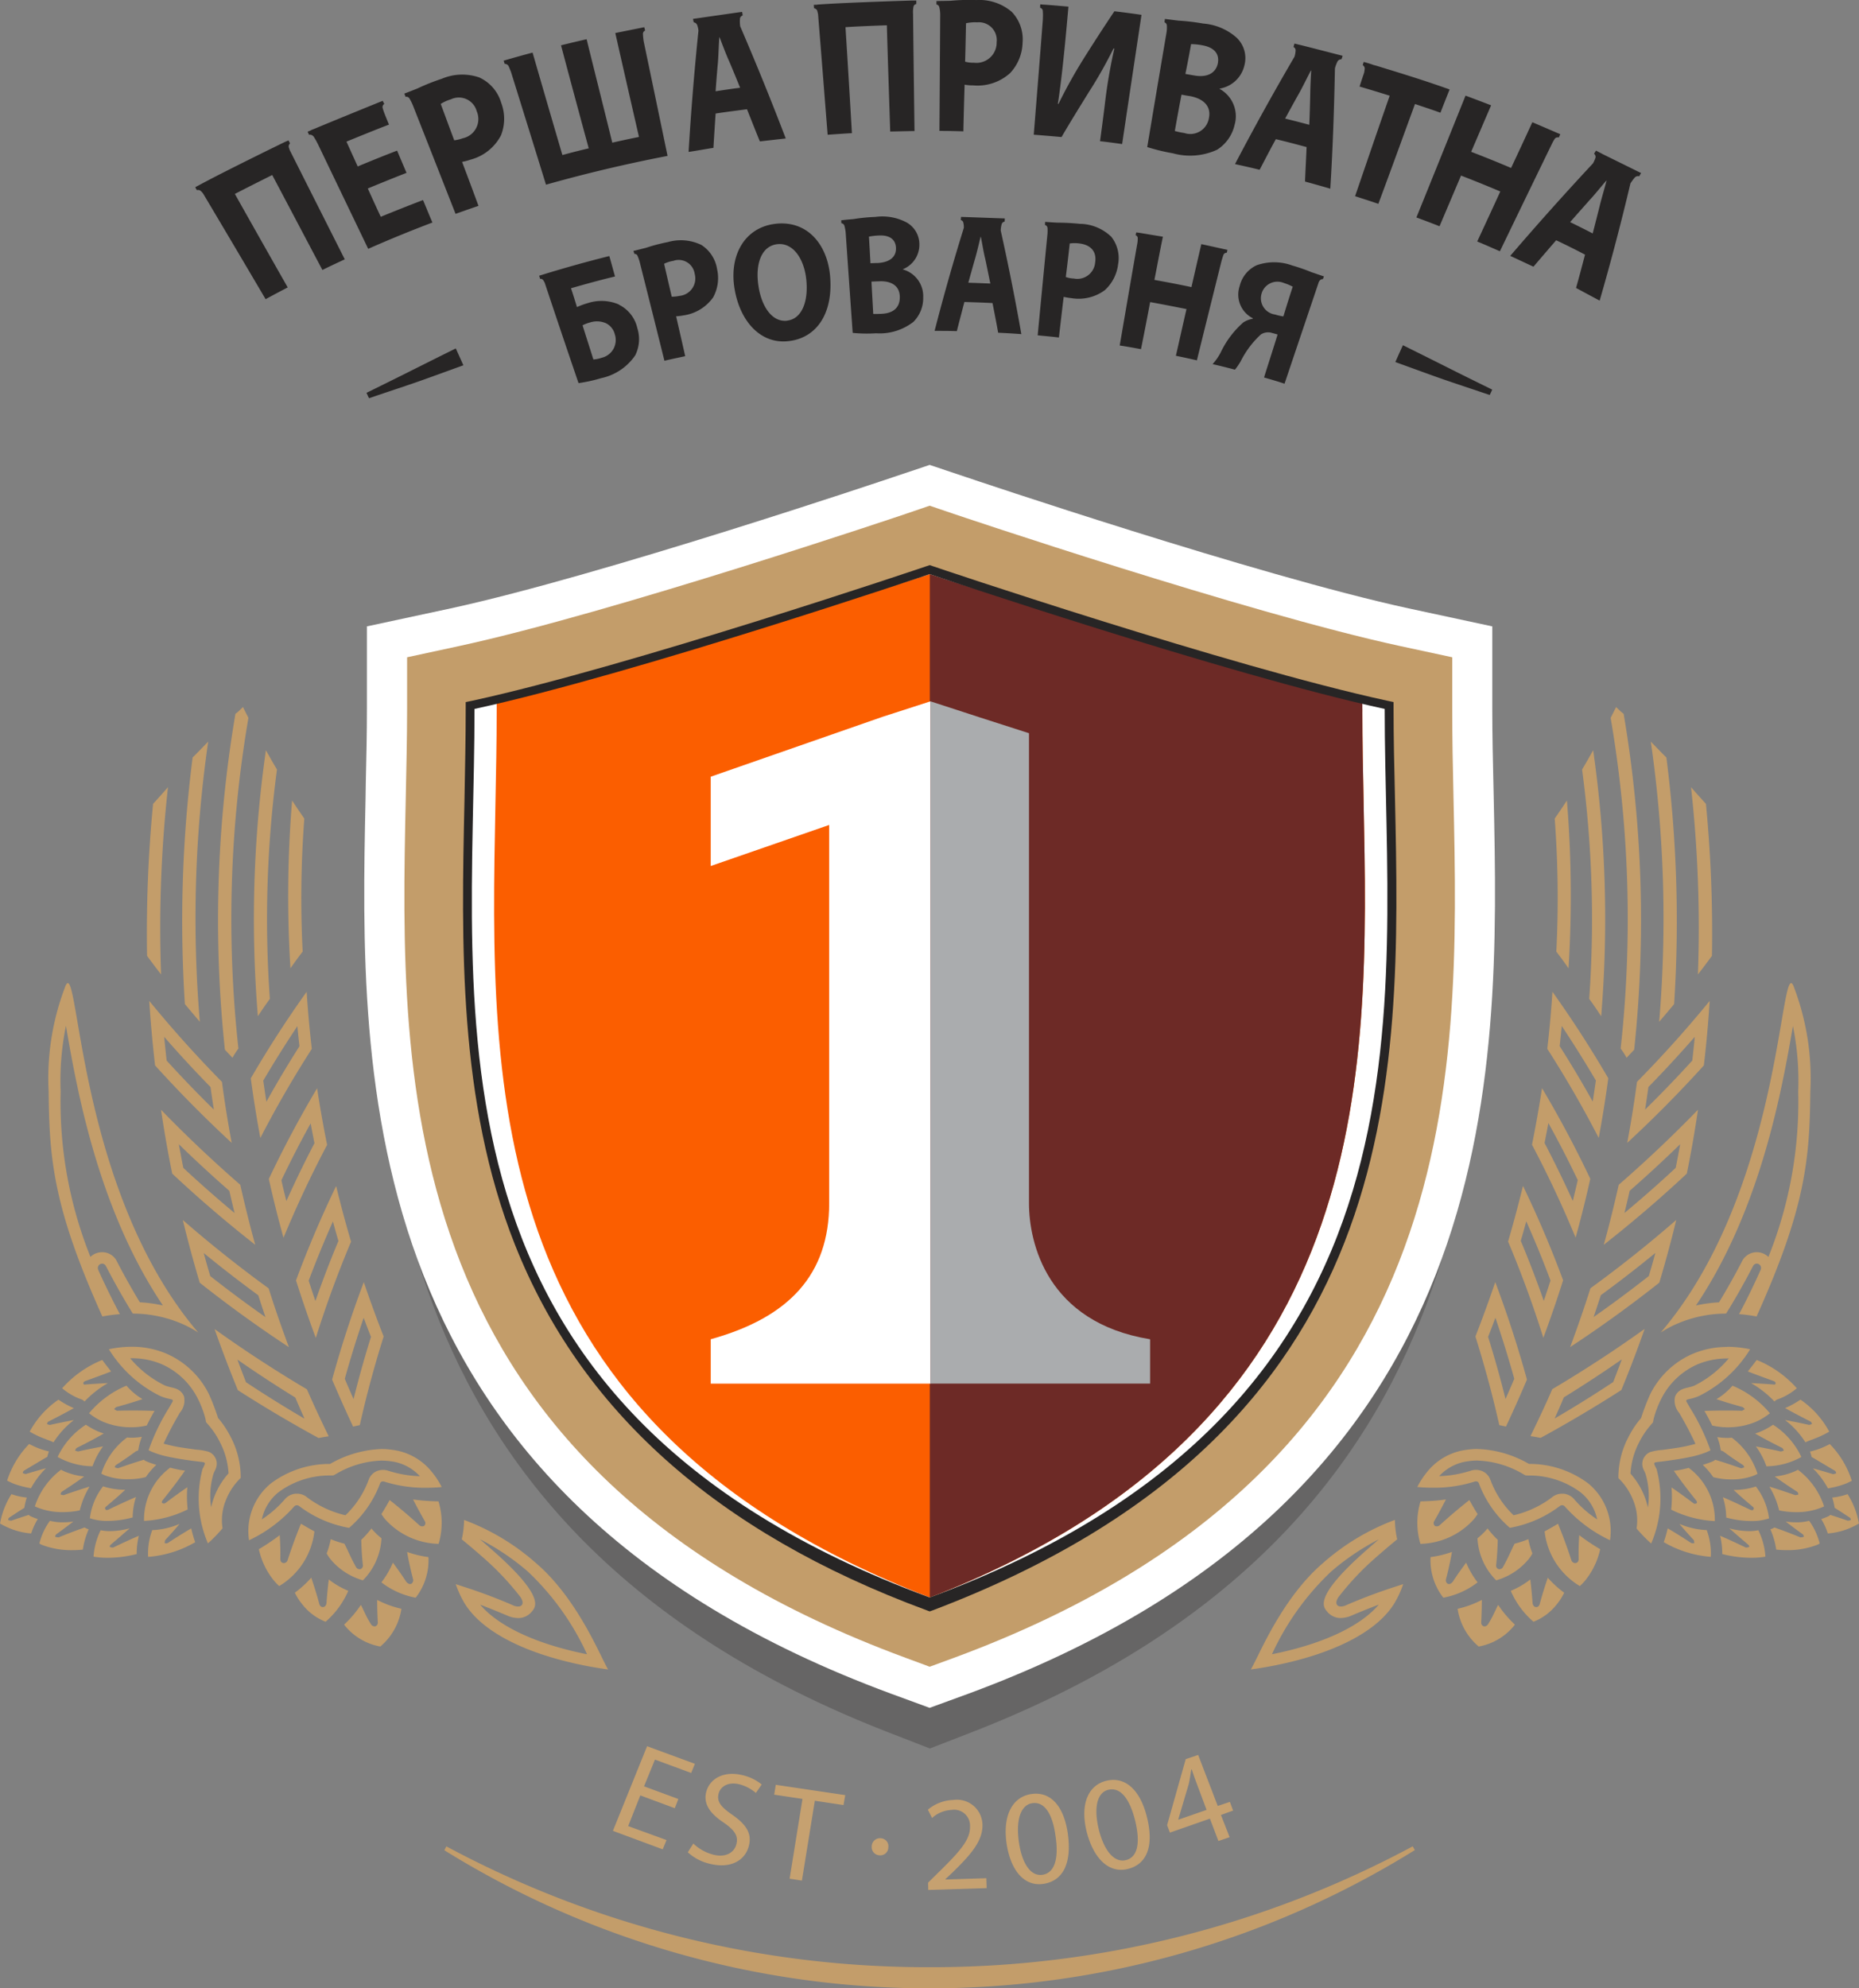
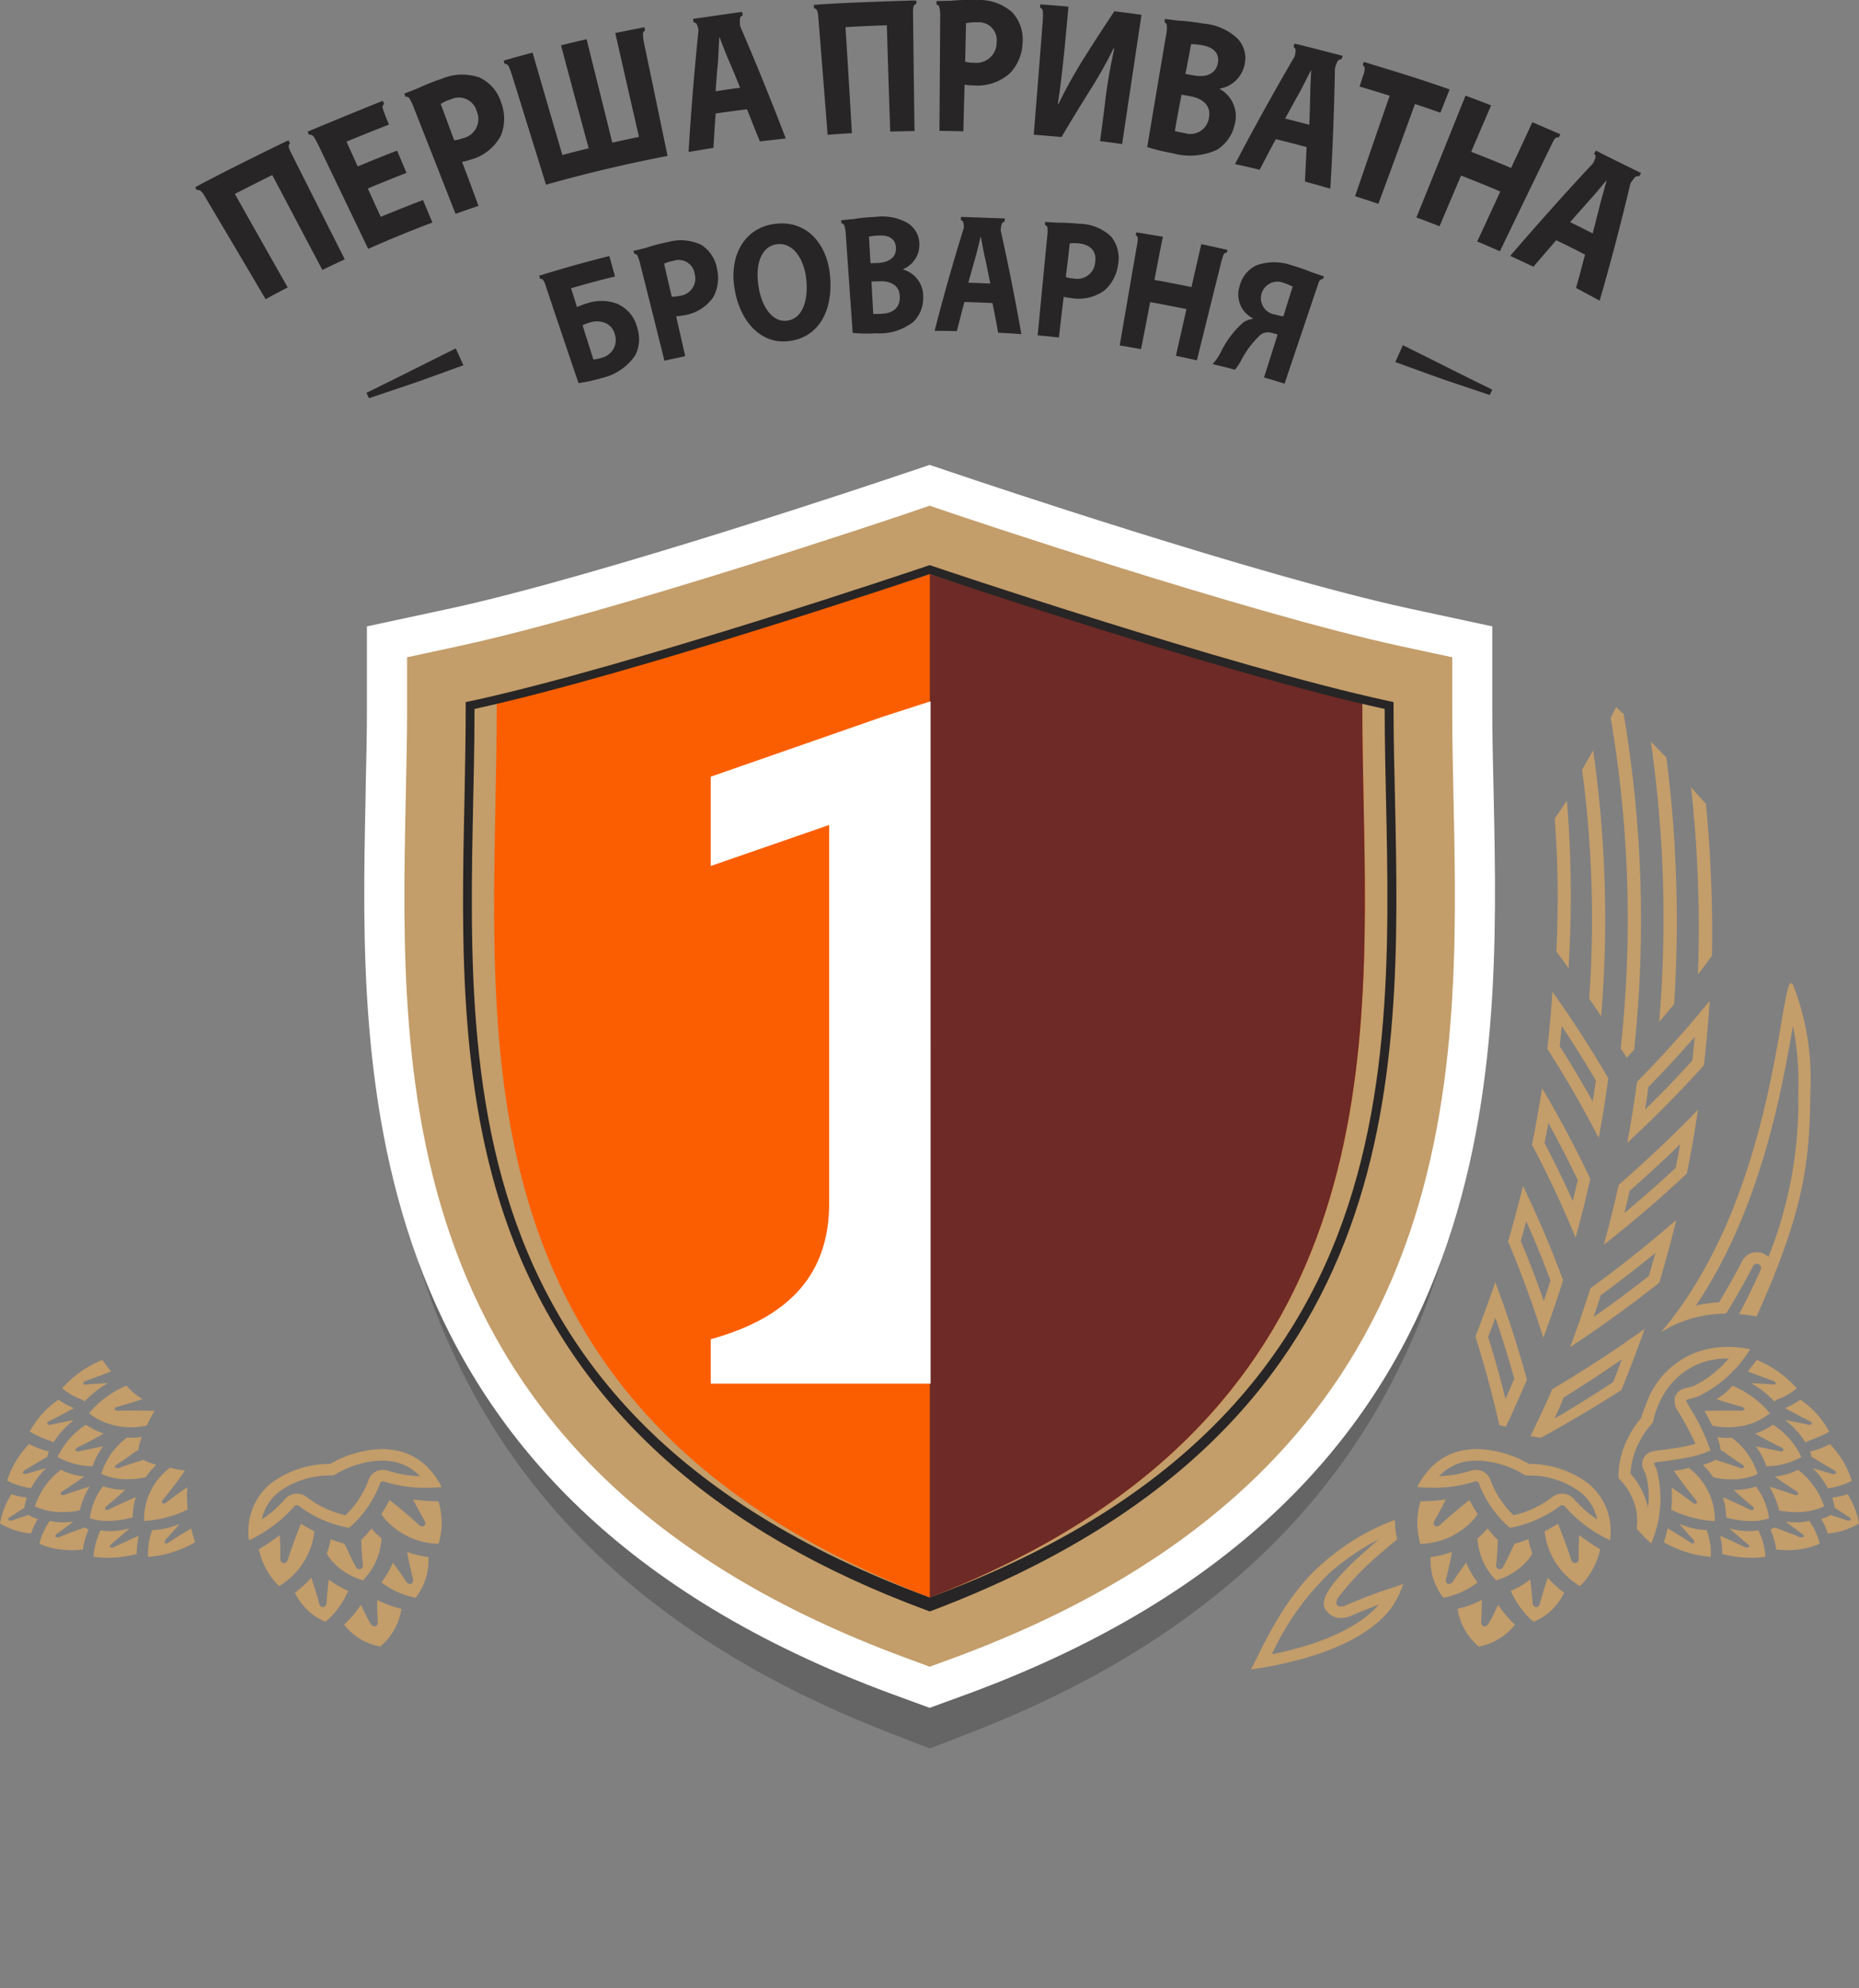
<svg xmlns="http://www.w3.org/2000/svg" id="ppb" width="149.654" height="160.037" viewBox="0 0 149.654 160.037">
  <rect x="0" y="0" width="149.654" height="160.037" fill="#808080" stroke="none" />
  <defs>
    <clipPath id="clip-path">
      <path id="Контур_40004" data-name="Контур 40004" d="M32.831-138.774h89.281V-35.662H32.831Z" transform="translate(-32.831 138.774)" />
    </clipPath>
  </defs>
  <g id="color_ppb" data-name="color ppb" transform="translate(-0.048 181.416)">
    <path id="Контур_39996" data-name="Контур 39996" d="M79.162-179.547a3.385,3.385,0,0,1,.892-.071,1.437,1.437,0,0,1,1.571,1.6,1.629,1.629,0,0,1-1.839,1.65,2.421,2.421,0,0,1-.7-.082c.031-1.029.049-2.06.074-3.1m-.214,8.707c.025-1.253.061-2.517.1-3.758a3.734,3.734,0,0,0,.7.059,3.913,3.913,0,0,0,2.965-.994,3.71,3.71,0,0,0,1-2.435,3.2,3.2,0,0,0-.861-2.482,4.007,4.007,0,0,0-2.854-.959,15.647,15.647,0,0,0-2.073.059c-.391.012-.77.012-1.143.024v.274a.275.275,0,0,1,.226.216,2.425,2.425,0,0,1,.074.621q-.028,4.67-.061,9.339c.647,0,1.289.012,1.931.035m28-4.893q-.068,1.029-.084,2.06c-.02.774-.038,1.535-.074,2.305-.647-.174-1.291-.339-1.944-.5.372-.68.733-1.347,1.118-2.025.306-.549.66-1.286.958-1.848.012.006.025.006.025.012m-1.344-2.177a1.759,1.759,0,0,0-.079.281.292.292,0,0,1,.165.28,2.074,2.074,0,0,1-.086.493q-2.5,4.271-4.791,8.647c.654.147,1.327.293,1.98.458.435-.82.855-1.65,1.308-2.464q1.243.3,2.474.638c-.037.926-.091,1.85-.128,2.775q1.021.276,2.036.573c.2-3.212.311-6.442.373-9.684a2.934,2.934,0,0,1,.219-.58.377.377,0,0,1,.306-.153,1.985,1.985,0,0,0,.092-.28c-.471-.118-2.708-.7-3.338-.854-.006,0-.36-.088-.532-.129m8.727,24.277c-.209.458-.409.9-.611,1.356,4.755,1.728,3.194,1.166,7.6,2.654l.2-.433c-4.126-2.031-2.609-1.3-7.191-3.577m-76.245.259.612,1.357c-4.756,1.727-3.2,1.164-7.6,2.652l-.2-.433c4.126-2.031,2.609-1.3,7.191-3.576m92.089-11.488c-.182.737-.378,1.5-.568,2.235-.606-.315-1.21-.614-1.815-.912.506-.586,1.026-1.159,1.539-1.744.447-.474.947-1.112,1.376-1.6.012.006.012.006.017.006-.165.62-.391,1.387-.55,2.011m.184-4.177c-.165-.087-.33-.169-.489-.252-.043.088-.111.176-.152.258a.3.3,0,0,1,.115.311,2.742,2.742,0,0,1-.2.456q-3.411,3.658-6.663,7.449c.623.287,1.241.579,1.87.87.6-.707,1.216-1.421,1.828-2.129q1.174.556,2.323,1.159c-.238.9-.472,1.8-.722,2.681.63.339,1.26.679,1.9,1.019q1.356-4.687,2.477-9.433a3.927,3.927,0,0,1,.365-.492.36.36,0,0,1,.344-.082,2.436,2.436,0,0,1,.152-.259l-3.155-1.555m-18,4.032c1-2.675,1.967-5.354,2.95-8.035.812.275,1.235.409,2.048.7.246-.626.489-1.251.74-1.872-1.968-.7-3.558-1.193-5.545-1.8-.176-.059-.377-.118-.568-.165-.16-.059-.343-.118-.526-.174-.092-.025-.19-.048-.275-.076q-.045.13-.08.263a.312.312,0,0,1,.16.28,2.638,2.638,0,0,1-.049.328q-.19.554-.366,1.111,1.218.356,2.426.737c-.942,2.692-1.864,5.4-2.788,8.088.623.2,1.247.4,1.871.614M72.786-179.383c.08,2.856.178,5.7.27,8.554.654-.011,1.308-.034,1.956-.04q-.064-4.7-.117-9.392H74.9a2.173,2.173,0,0,1,.031-.615.273.273,0,0,1,.226-.216v-.28h-.385c-.344.011-5.409.164-7.593.327v.012a2.341,2.341,0,0,0-.28.012,1.98,1.98,0,0,1,.025.269.346.346,0,0,1,.263.211c.012.071.043.171.06.258.264,3.242.515,6.477.772,9.713.666-.046,1.313-.093,1.953-.128q-.245-4.266-.517-8.532c1.106-.069,2.219-.111,3.329-.152m-48.144,9.814a.3.3,0,0,1,.1-.3c-.037-.082-.086-.169-.123-.246-.079.035-.17.071-.249.106-.037.012-5.054,2.458-7,3.523,0,0-.184.094-.258.141a2.113,2.113,0,0,0,.135.233.321.321,0,0,1,.324.082,1.04,1.04,0,0,1,.2.235q2.514,4.227,5.006,8.459c.592-.327,1.186-.637,1.779-.947q-2.138-3.758-4.255-7.525c1-.515,2-1.019,3.008-1.522,1.35,2.545,2.688,5.091,4.04,7.642.593-.292,1.2-.579,1.8-.854-1.462-2.9-2.934-5.816-4.395-8.719a1.563,1.563,0,0,1-.111-.309m1.974-.889a3.862,3.862,0,0,1,.311.533h.006q2.046,4.264,4.1,8.537,2.555-1.128,5.172-2.118c-.264-.6-.5-1.206-.759-1.808-1.136.433-2.279.889-3.4,1.347-.354-.75-.7-1.517-1.044-2.277q1.551-.646,3.117-1.259c-.251-.59-.507-1.193-.758-1.79q-1.6.616-3.172,1.276c-.3-.668-.606-1.335-.905-2,1.144-.468,2.274-.93,3.423-1.369l-.317-.773v-.012a4.086,4.086,0,0,1-.2-.585.29.29,0,0,1,.14-.294,1.645,1.645,0,0,1-.122-.251c-.08.035-.166.065-.257.1-.031.012-.061.028-.1.041q-2.467,1-4.927,2.018c-.152.071-.323.128-.483.2v.006c-.091.047-.2.081-.28.122.031.082.079.171.111.246a.357.357,0,0,1,.335.112m90.674,7.244,1.729-4.072q1.592.613,3.16,1.281c-.611,1.346-1.234,2.681-1.858,4.026.612.246,1.2.515,1.827.785q2.092-4.337,4.194-8.66a3.466,3.466,0,0,1,.226-.4.314.314,0,0,1,.323-.1c.044-.094.08-.176.117-.259-.072-.035-.16-.071-.244-.106v0c-.183-.076-1.687-.73-2.005-.86q-.847,1.844-1.711,3.68-1.587-.676-3.215-1.3c.538-1.247,1.069-2.5,1.607-3.74-.684-.268-1.375-.526-2.059-.782q-1.969,4.906-3.955,9.806c.636.234,1.253.468,1.865.708m-30.433-7.18c.7-1.206,1.444-2.4,2.182-3.593a35.281,35.281,0,0,0,2-3.534c.027.006.033.006.069.012a41.191,41.191,0,0,0-.751,4.366c-.123,1.023-.263,2.058-.4,3.084.593.064,1.186.146,1.779.228.514-3.471,1.038-6.929,1.558-10.4-.738-.106-1.453-.2-2.182-.287q-1.29,1.925-2.519,3.886a39.949,39.949,0,0,0-1.979,3.569h-.055c.219-1.393.4-3.055.569-4.728.1-1.035.194-2.071.285-3.1-.639-.053-1.294-.118-1.955-.159-.1,0-.209-.018-.312-.024-.007.088-.007.182-.018.269a.3.3,0,0,1,.22.241,4.107,4.107,0,0,1,.006.614h.007c-.24,3.129-.49,6.243-.741,9.367.74.059,1.479.118,2.231.188m9.664-3.412c.238.047.477.088.7.122,1,.188,1.73.761,1.5,1.8a1.514,1.514,0,0,1-1.979,1.164,5.837,5.837,0,0,1-.758-.159c.17-.976.348-1.948.537-2.925m.77-4.067a4.892,4.892,0,0,1,.921.094c.948.176,1.388.69,1.229,1.475-.17.76-.848,1.147-1.924.948-.226-.035-.459-.082-.684-.118.165-.807.318-1.6.458-2.4m-3.527,8.286a15.756,15.756,0,0,0,2.06.5,5.188,5.188,0,0,0,3.563-.287,3.2,3.2,0,0,0,1.407-1.995,2.509,2.509,0,0,0-1.205-2.9c0-.006.006-.012.006-.024a2.454,2.454,0,0,0,1.993-1.884,2.266,2.266,0,0,0-.666-2.247,4.589,4.589,0,0,0-2.659-1.106,17.216,17.216,0,0,0-1.993-.234c-.366-.041-.715-.094-1.089-.135q-.011.136-.029.271a.285.285,0,0,1,.189.245,2.4,2.4,0,0,1-.031.6q-.779,4.595-1.548,9.192M59-174.07c.055-.76.111-1.527.184-2.288.049-.62.066-1.422.115-2.054a.022.022,0,0,0,.018-.012c.233.6.506,1.346.776,1.943.3.7.592,1.415.88,2.129-.666.082-1.319.182-1.974.282m5.648,3.8q-1.738-4.549-3.667-9.028a2.717,2.717,0,0,1-.018-.615.291.291,0,0,1,.214-.252,1.894,1.894,0,0,0-.043-.293c-.477.059-3.766.539-3.954.562a2.347,2.347,0,0,0,.066.282.33.33,0,0,1,.263.192,1.69,1.69,0,0,1,.111.474q-.5,4.872-.795,9.76c.666-.1,1.332-.222,2-.327.055-.914.115-1.837.177-2.763.824-.128,1.687-.233,2.525-.345.348.86.684,1.733,1.038,2.588.692-.078,1.382-.16,2.085-.235m-26-.018a3.026,3.026,0,0,1-.69.165c-.366-.973-.721-1.944-1.087-2.928a3.162,3.162,0,0,1,.812-.368,1.49,1.49,0,0,1,2.085.954,1.581,1.581,0,0,1-1.118,2.177m1.364-4.88a4.21,4.21,0,0,0-3.064.094,17.056,17.056,0,0,0-1.961.783c-.356.141-.7.275-1.052.409.042.082.066.176.1.259a.3.3,0,0,1,.307.118,4.225,4.225,0,0,1,.28.554q1.723,4.372,3.441,8.749c.617-.222,1.229-.434,1.845-.645q-.651-1.773-1.321-3.539a4.641,4.641,0,0,0,.686-.182,3.869,3.869,0,0,0,2.445-1.952,3.608,3.608,0,0,0,.018-2.623,3.243,3.243,0,0,0-1.73-2.023m39.335,16.506c.179-.643.358-1.294.543-1.936.155-.527.31-1.217.447-1.761h.017c.115.556.219,1.247.359,1.791.14.656.268,1.317.407,1.972-.595-.024-1.184-.047-1.773-.067m2.691-4.728a.28.28,0,0,1,.233-.187c0-.088.014-.175.014-.258-.437-.012-3.36-.123-3.526-.123a1.58,1.58,0,0,1-.02.252.27.27,0,0,1,.209.216,1.528,1.528,0,0,1,.037.415q-1.282,4.117-2.352,8.29c.593,0,1.189,0,1.789.02.2-.79.405-1.563.609-2.346.762.025,1.509.049,2.263.086.157.8.315,1.593.455,2.389q.935.042,1.867.111-.735-4.186-1.661-8.338a2.281,2.281,0,0,1,.081-.527M87.791-159a2.141,2.141,0,0,1-.6-.12c.114-.894.217-1.79.317-2.7a2.832,2.832,0,0,1,.779,0c.941.112,1.4.682,1.269,1.513a1.439,1.439,0,0,1-1.764,1.3m.6-4.386c-.737-.074-1.327-.1-1.839-.1-.332-.014-.682-.039-1.027-.064,0,.088-.007.169-.012.247a.293.293,0,0,1,.2.2,3.026,3.026,0,0,1,0,.539q-.4,4.079-.786,8.146c.581.055,1.132.106,1.708.173.128-1.088.251-2.182.385-3.27a5.043,5.043,0,0,0,.606.1,3.533,3.533,0,0,0,2.705-.64,3.336,3.336,0,0,0,1.065-2.052,2.773,2.773,0,0,0-.537-2.238,3.727,3.727,0,0,0-2.46-1.047M72.37-156.157c-.306.006-.5.019-.681.007-.044-.866-.1-1.731-.141-2.6.209-.012.424-.019.62-.025.908-.044,1.645.313,1.659,1.243.026.976-.66,1.341-1.457,1.371m-1.021-6.212a5.632,5.632,0,0,1,.812-.089c.86-.038,1.34.325,1.36,1.015s-.478,1.141-1.455,1.2c-.189,0-.387.012-.6.019-.039-.707-.077-1.423-.122-2.141m2.738,2.639v-.018a2.122,2.122,0,0,0,1.321-1.99,2.013,2.013,0,0,0-1.036-1.778,4.162,4.162,0,0,0-2.505-.44,14.493,14.493,0,0,0-1.765.174c-.327.029-.665.054-.99.1.012.069.012.158.02.234a.281.281,0,0,1,.233.174,3.289,3.289,0,0,1,.107.532q.282,4.065.568,8.12a11.927,11.927,0,0,0,1.881.032,4.428,4.428,0,0,0,3.012-.923,2.706,2.706,0,0,0,.784-1.962,2.235,2.235,0,0,0-1.629-2.251m25.809-1.2a.282.282,0,0,1,.26-.148c.02-.076.032-.153.052-.234-.074-.012-.152-.032-.251-.051,0,0-1.552-.345-1.851-.406-.267,1.144-.531,2.3-.795,3.458-.985-.211-1.984-.4-2.983-.58.231-1.156.44-2.317.684-3.476-.312-.055-1.2-.192-1.364-.228-.184-.024-.356-.061-.541-.086-.086-.012-.152-.019-.233-.032a.814.814,0,0,0-.052.228.252.252,0,0,1,.165.223,2.339,2.339,0,0,1-.022.365c-.484,2.756-.955,5.528-1.43,8.285.575.086,1.138.189,1.713.294q.383-1.893.737-3.786c.98.172,1.947.368,2.926.56-.29,1.255-.565,2.505-.854,3.76.574.118,1.135.239,1.691.368.654-2.668,1.323-5.335,1.982-8,0,0,.1-.35.166-.514m4.814,4.975a3.6,3.6,0,0,1-.66-.149,1.319,1.319,0,0,1-1.106-1.641,1.325,1.325,0,0,1,1.8-.9,4.2,4.2,0,0,1,.72.3q-.391,1.193-.753,2.395m.717-4.1a4.243,4.243,0,0,0-2.869-.02,2.478,2.478,0,0,0-1.366,1.675,2.133,2.133,0,0,0,1.063,2.594.176.176,0,0,0-.012.041,1.934,1.934,0,0,0-.77.3,7.5,7.5,0,0,0-1.82,2.43,4.462,4.462,0,0,1-.641.917c.6.141,1.2.288,1.8.448a5.373,5.373,0,0,0,.467-.685A7.43,7.43,0,0,1,102.9-154.5a1.074,1.074,0,0,1,.915-.112c.14.036.286.08.426.118-.353,1.159-.732,2.307-1.09,3.462.561.159,1.109.319,1.65.5q1.38-4.1,2.761-8.195a.4.4,0,0,1,.064-.093.262.262,0,0,1,.253-.125,1.418,1.418,0,0,0,.09-.227c-.323-.1-.666-.227-1-.336a14.319,14.319,0,0,0-1.546-.538M56.086-157.6a2.728,2.728,0,0,1-.618.065c-.206-.888-.413-1.764-.614-2.651a2.642,2.642,0,0,1,.742-.235,1.3,1.3,0,0,1,1.719,1.043,1.407,1.407,0,0,1-1.229,1.778m1.769-4.1a3.785,3.785,0,0,0-2.693-.233,14.436,14.436,0,0,0-1.767.463c-.344.086-.667.172-1.011.251.025.076.058.158.077.24a.246.246,0,0,1,.241.126,3.32,3.32,0,0,1,.184.513s1.335,5.3,1.994,7.961c.561-.134,1.118-.247,1.671-.368-.236-1.074-.485-2.136-.73-3.211a4.462,4.462,0,0,0,.612-.075,3.528,3.528,0,0,0,2.365-1.443,3.232,3.232,0,0,0,.323-2.268,2.829,2.829,0,0,0-1.265-1.955m6.91,6.094c-1.145.146-2.048-1.019-2.318-2.8s.247-3.209,1.512-3.356c1.291-.148,2.171,1.2,2.339,2.843.187,1.777-.364,3.173-1.533,3.307M63.8-163.4c-2.5.3-3.75,2.6-3.259,5.313.457,2.582,2.118,4.4,4.357,4.125,2.208-.258,3.567-2.181,3.321-5.2-.206-2.528-1.8-4.547-4.418-4.239m-13,10.02a1.473,1.473,0,0,1-.969.761,2.725,2.725,0,0,1-.671.138c-.289-.921-.584-1.83-.872-2.751a2.9,2.9,0,0,1,.609-.231,1.82,1.82,0,0,1,1.281.066,1.372,1.372,0,0,1,.711.9,1.476,1.476,0,0,1-.09,1.119m.413-3.529a3.538,3.538,0,0,0-2.43-.133,6.709,6.709,0,0,0-.946.341q-.227-.761-.477-1.515c1.173-.339,2.36-.665,3.542-.948-.156-.553-.3-1.1-.459-1.644q-2.732.683-5.42,1.514c-.072.024-.165.048-.232.073a1.4,1.4,0,0,1,.077.245.263.263,0,0,1,.267.132,1.2,1.2,0,0,1,.108.185q1.345,4.046,2.723,8.078a12.06,12.06,0,0,0,1.822-.4,4.414,4.414,0,0,0,2.741-1.835A2.908,2.908,0,0,0,52.7-155a2.78,2.78,0,0,0-1.5-1.9m2.011-21.179a5.9,5.9,0,0,1-.061-.609.273.273,0,0,1,.172-.262,1.586,1.586,0,0,0-.068-.275c-.086.018-2.005.4-2.329.468q.944,4.178,1.907,8.363-1.078.217-2.15.461c-.679-2.773-1.382-5.552-2.066-8.326q-1.033.236-2.06.49,1.1,4.146,2.231,8.292-1.065.252-2.121.539-1.211-4.125-2.4-8.245-1.169.311-2.329.649c.025.082.061.176.08.259a.347.347,0,0,1,.3.153c.068.115.135.326.2.461q1.419,4.554,2.829,9.11,4.837-1.364,9.786-2.316c-.636-3.066-1.278-6.144-1.919-9.21" transform="translate(-1.344)" fill="#272525" />
-     <path id="Контур_39997" data-name="Контур 39997" d="M58.583-17.1l-2.777-1.03-.977,2.47,3.087,1.123-.307.748L53.6-15.278l2.751-6.81L60.2-20.673l-.3.737-2.915-1.076-.88,2.152,2.763,1.019Zm1.491,2.844a3.631,3.631,0,0,0,1.584.889c.971.259,1.687-.118,1.876-.819.183-.656-.117-1.135-1.015-1.756-1.082-.714-1.668-1.5-1.4-2.492.307-1.1,1.474-1.685,2.917-1.323a3.717,3.717,0,0,1,1.541.749l-.467.679a3.358,3.358,0,0,0-1.306-.69c-1-.246-1.553.235-1.687.714-.184.667.171,1.1,1.106,1.744,1.106.772,1.6,1.509,1.308,2.541-.295,1.087-1.407,1.824-3.143,1.391a3.927,3.927,0,0,1-1.759-.924Zm8.788-3.592-2.278-.341.128-.794,5.592.83-.14.8L69.854-17.7l-1.039,6.426-.991-.153Zm5.574,3.8a.661.661,0,0,1,.729-.633.641.641,0,0,1,.606.737.644.644,0,0,1-.727.633.65.65,0,0,1-.606-.737m4.547,3.527-.012-.586.758-.749c1.822-1.778,2.646-2.713,2.617-3.779a1.284,1.284,0,0,0-1.516-1.323,2.488,2.488,0,0,0-1.539.645l-.337-.668a3.336,3.336,0,0,1,2.052-.783,2.053,2.053,0,0,1,2.342,1.977c.037,1.3-.9,2.388-2.414,3.863l-.574.539v.024l3.3-.106.027.8Zm7.293-3.886c.256,1.827.983,2.785,1.876,2.67,1.015-.129,1.35-1.323,1.081-3.1-.225-1.72-.849-2.809-1.856-2.669-.875.106-1.365,1.207-1.1,3.1m3.947-.608c.324,2.388-.415,3.8-2.028,4.014-1.431.176-2.568-.983-2.912-3.289-.328-2.352.564-3.769,2.042-3.957,1.541-.2,2.586,1.008,2.9,3.231m2.488-.363c.452,1.78,1.278,2.67,2.17,2.458.983-.234,1.181-1.44.752-3.195-.423-1.687-1.15-2.7-2.145-2.47-.862.2-1.229,1.334-.776,3.206m3.874-1c.582,2.33,0,3.816-1.582,4.179-1.4.327-2.671-.714-3.263-2.972-.575-2.305.152-3.814,1.613-4.144,1.5-.339,2.691.749,3.232,2.937m4.8-.585-.826-2.211c-.135-.352-.251-.692-.369-1.054l-.037.012c-.074.456-.12.807-.206,1.181L99.113-16.2l.006.025Zm.953,2.505-.684-1.8-3.221,1.123-.226-.6,1.5-5.314,1-.338,1.577,4.106.978-.327.257.7-.978.353.7,1.788Z" transform="translate(-4.211 -18.777)" fill="#c6a170" />
    <path id="Контур_39998" data-name="Контур 39998" d="M134.377-38.309A8.264,8.264,0,0,0,135.7-37.1a4.429,4.429,0,0,1-.613.959,4.4,4.4,0,0,1-1.859,1.381,6.91,6.91,0,0,1-1.828-2.49,6.584,6.584,0,0,0,1.573-.914c.065.539.131,1.164.184,1.9.006.088.071.311.27.322.131.007.243-.049.307-.243l.021-.082c.224-.84.447-1.5.627-2.042m-7.713-2.07q-.2,1.118-.489,2.221a.331.331,0,0,0,.144.339c.172.082.332-.068.4-.148.4-.619.77-1.124,1.087-1.553a6.737,6.737,0,0,0,.921,1.589,6.452,6.452,0,0,1-2.759,1.236,4.893,4.893,0,0,1-1.028-3.269,8.413,8.413,0,0,0,1.72-.415m2.407,3.866q-.005.914-.05,1.827a.292.292,0,0,0,.24.3.357.357,0,0,0,.324-.2c.376-.58.575-1.117.8-1.533a8.758,8.758,0,0,0,1.347,1.586,1.393,1.393,0,0,1-.128.167,4.765,4.765,0,0,1-2.784,1.6,4.938,4.938,0,0,1-1.7-3.037,8.034,8.034,0,0,0,1.947-.713m.466-5.755a7.691,7.691,0,0,0,.819.917q-.019,1.028-.129,2.052a.294.294,0,0,0,.2.306.328.328,0,0,0,.372-.206c.4-.706.651-1.342.915-1.842a7.565,7.565,0,0,0,1.106-.366,6.217,6.217,0,0,0,.326,1.153,3.266,3.266,0,0,1-.307.462,5.239,5.239,0,0,1-2.609,1.7,5.145,5.145,0,0,1-1.505-3.384,5.537,5.537,0,0,0,.811-.792m5.671-.38c.291.722.654,1.635,1.086,2.97a.348.348,0,0,0,.28.2h.015a.332.332,0,0,0,.221-.1.5.5,0,0,0,.061-.208c-.015-.775.009-1.406.047-1.941A16.394,16.394,0,0,0,138.6-40.6a6.05,6.05,0,0,1-1.167,2.468,4.461,4.461,0,0,1-.472.5,5.9,5.9,0,0,1-2.836-4.4c.369-.2.733-.408,1.084-.619M126.181-44.6c-.254.494-.56,1.07-.958,1.77a.3.3,0,0,0,.069.354.345.345,0,0,0,.4-.065c1.014-.921,1.757-1.524,2.377-2.015.209.373.426.762.663,1.13a3.813,3.813,0,0,1-.324.443,5.975,5.975,0,0,1-4.28,1.954,5.929,5.929,0,0,1,.009-3.422,16.973,16.973,0,0,0,2.042-.151" transform="translate(-9.733 -16.124)" fill="#c39d6a" />
    <path id="Контур_39999" data-name="Контур 39999" d="M128.732-50.164a8.843,8.843,0,0,1,4.133,1.2,7.861,7.861,0,0,1,4.78,1.577,4.965,4.965,0,0,1,1.746,4.565,11.283,11.283,0,0,1-3.66-2.741.288.288,0,0,0-.194-.079.293.293,0,0,0-.184.065,9.356,9.356,0,0,1-4.026,1.756,8.748,8.748,0,0,1-2.492-3.58.234.234,0,0,0-.129-.141.426.426,0,0,0-.111-.019.24.24,0,0,0-.086.013,10.728,10.728,0,0,1-3.388.5c-.408,0-.827-.019-1.245-.058a6.464,6.464,0,0,1,.781-1.2,4.826,4.826,0,0,1,3.161-1.79,6.074,6.074,0,0,1,.913-.071m0,.929a5.353,5.353,0,0,0-.774.059,3.807,3.807,0,0,0-2.322,1.2,9.383,9.383,0,0,0,2.543-.438,1.287,1.287,0,0,1,.418-.067,1.294,1.294,0,0,1,.43.072l.033.008.031.013a1.2,1.2,0,0,1,.647.65l.013.035.014.031a7.573,7.573,0,0,0,1.863,2.844,8.164,8.164,0,0,0,3.079-1.435,1.252,1.252,0,0,1,.811-.3l.141,0,.053.008a1.255,1.255,0,0,1,.779.42,8.884,8.884,0,0,0,1.867,1.641,3.8,3.8,0,0,0-1.342-2.184,6.887,6.887,0,0,0-4.176-1.35l-.243-.008-.209-.113a7.71,7.71,0,0,0-3.657-1.081m23.779-2.89a6.243,6.243,0,0,1,2.285,2.6,4.986,4.986,0,0,1-.549.271,5.877,5.877,0,0,1-2.189.478h-.075a6.107,6.107,0,0,0-.849-1.6c.553.106,1.214.231,2,.409l.016,0a.861.861,0,0,0,.227-.074c.021-.035-.092-.169-.1-.2-.941-.469-1.64-.842-2.2-1.17.143-.047.295-.1.441-.161a6,6,0,0,0,.991-.543m2.01,3.619a6.058,6.058,0,0,1,2.107,2.948l-.152.071a5.374,5.374,0,0,1-2.1.393,6.773,6.773,0,0,1-1.366-.14,6.86,6.86,0,0,0-.786-1.914q1.042.319,2.068.683h.029a.864.864,0,0,0,.221-.04c.037-.059-.025-.182-.074-.226-.746-.481-1.328-.881-1.813-1.233a5.4,5.4,0,0,0,1.521-.376,2.4,2.4,0,0,0,.343-.167m-5.266-6.765a7.789,7.789,0,0,1,3.012,2.219,5.046,5.046,0,0,1-1.133.688,5.848,5.848,0,0,1-2.248.443,5.469,5.469,0,0,1-1.265-.146c-.194-.4-.408-.8-.624-1.173q1.518-.054,3.037-.014a1.556,1.556,0,0,0,.209-.129c0-.031-.138-.139-.166-.168-.865-.232-1.554-.449-2.112-.637a5.324,5.324,0,0,0,1.29-1.082m7.838,4.7a7.43,7.43,0,0,1,1.769,2.952q-.213.109-.43.209a7.008,7.008,0,0,1-1.493.4,6.828,6.828,0,0,0-1.209-1.61c.467.129,1,.28,1.618.467h.012a.773.773,0,0,0,.233-.067c.027-.054-.047-.173-.1-.212-.789-.456-1.4-.843-1.866-1.1a4.11,4.11,0,0,0-.129-.438,5.812,5.812,0,0,0,1.022-.332c.2-.086.387-.174.569-.271m-5.956,3.41a5.248,5.248,0,0,1,1.064,2.569,4.212,4.212,0,0,1-1.434.215,7.69,7.69,0,0,1-2.011-.28,5.552,5.552,0,0,0-.27-1.638c.586.247,1.308.58,2.234,1.027a.569.569,0,0,0,.135.019.2.2,0,0,0,.049,0,1.383,1.383,0,0,0,.082-.138.287.287,0,0,0-.08-.129c-.644-.534-1.138-.974-1.557-1.364a5.676,5.676,0,0,0,1.788-.276m-5.4-1.5a5.193,5.193,0,0,1,2.1,4.285,8.944,8.944,0,0,1-3.513-.922,9.371,9.371,0,0,0,.028-1.788c.489.335,1.057.737,1.764,1.274a.247.247,0,0,0,.145.038h.014c.012-.007.045-.014.071-.026a.079.079,0,0,0,.05-.044c.022-.041-.017-.14-.041-.174q-.951-1.173-1.818-2.405a8.163,8.163,0,0,0,1.194-.238m2.28-2.482a5.047,5.047,0,0,0,.8.071,3.244,3.244,0,0,0,.392-.02,5.792,5.792,0,0,1,2.071,2.915c-.086.042-.177.089-.275.132a5,5,0,0,1-1.867.313A5.546,5.546,0,0,1,147.7-47.9a6.034,6.034,0,0,0-.842-.986c.269-.086.518-.165.758-.265.113-.049.227-.109.225-.151.569.171,1.247.388,2.084.685h.016a.967.967,0,0,0,.249-.069.245.245,0,0,0-.1-.192c-.644-.412-1.162-.78-1.593-1.1l-.189-.073a5.123,5.123,0,0,0-.29-1.093m7.406,6.761a5.345,5.345,0,0,1,.845,1.825,1.418,1.418,0,0,1-.252.125,6.579,6.579,0,0,1-2.428.409,7.434,7.434,0,0,1-.819-.044A6.3,6.3,0,0,0,152.3-43.7a1.692,1.692,0,0,0,.179-.068.625.625,0,0,0,.139-.082q1.063.373,2.1.8l.028,0a.988.988,0,0,0,.243-.049c.02-.049-.038-.163-.081-.2-.538-.386-.989-.729-1.375-1.026a5.814,5.814,0,0,0,.845.062,3.987,3.987,0,0,0,1.038-.122m3.1-2.143a6.553,6.553,0,0,1,.915,2.361,6.34,6.34,0,0,1-.719.362,5.641,5.641,0,0,1-1.79.438,5.23,5.23,0,0,0-.528-1.159,4.46,4.46,0,0,0,.456-.172c.123-.054.254-.113.259-.168.41.134.876.28,1.405.466a.2.2,0,0,0,.037,0,.751.751,0,0,0,.206-.039c.049-.058-.012-.178-.085-.216-.473-.309-.894-.594-1.194-.767a5.791,5.791,0,0,0-.2-.834,5.221,5.221,0,0,0,1.237-.276m-9.507,2.757a6.264,6.264,0,0,0,1.569.22,3.434,3.434,0,0,0,.753-.073A5.674,5.674,0,0,1,151.9-41.5a6.7,6.7,0,0,1-1.136.091,9.632,9.632,0,0,1-2.337-.3,6.1,6.1,0,0,0-.172-1.468c.565.235,1.222.543,2.042.932a.1.1,0,0,0,.058.011.744.744,0,0,0,.238-.047c.022-.045-.034-.154-.077-.183-.614-.52-1.106-.953-1.509-1.3M151.2-57.331a8.615,8.615,0,0,1,3.227,2.278,5.031,5.031,0,0,1-1.319.807c-.074.026-.129.052-.193.072a.714.714,0,0,0-.289.185,8.228,8.228,0,0,0-1.88-1.48c.512.027,1.119.059,1.9.12a.146.146,0,0,0,.08-.126c0-.049-.091-.14-.155-.155-.86-.315-1.539-.561-2.085-.779.242-.3.482-.614.713-.922m3.525,3.195a7.286,7.286,0,0,1,2.313,2.574,7.537,7.537,0,0,1-.888.447c-.332.138-.639.245-.871.341a.646.646,0,0,0-.155.076,6.953,6.953,0,0,0-1.645-1.8c.537.1,1.168.22,1.929.392h.006a.872.872,0,0,0,.215-.061c.033-.056-.037-.185-.108-.216-.848-.427-1.5-.775-2.043-1.08l.054-.015a7,7,0,0,0,1.192-.662m-9.75,10a6.271,6.271,0,0,0,2.156.5h.044a5.348,5.348,0,0,1,.33,2.155,8.886,8.886,0,0,1-3.785-1.18,11.406,11.406,0,0,0,.317-1.114c.512.3,1.119.676,1.869,1.168a.328.328,0,0,0,.171.036.314.314,0,0,0,.09-.009c.022-.02-.015-.2-.022-.235-.469-.513-.85-.937-1.17-1.321" transform="translate(-9.732 -14.624)" fill="#c39d6a" />
    <path id="Контур_40000" data-name="Контур 40000" d="M140.906-65.412a8.933,8.933,0,0,1,1.813.2,10.07,10.07,0,0,1-4.112,3.758,3.621,3.621,0,0,1-.525.186l-.425.1a.18.18,0,0,0-.068.055.18.18,0,0,0,0,.108l.26.455a17.219,17.219,0,0,1,1.679,3.474c-.09.039-.181.084-.27.124a7.289,7.289,0,0,1-1.366.406c-.574.124-1.155.213-1.735.294q-.278.04-.558.073c-.1.012-.19.024-.285.033a1.241,1.241,0,0,0-.251.044.1.1,0,0,0-.058.054.141.141,0,0,0,0,.087,2.9,2.9,0,0,0,.181.383,9.186,9.186,0,0,1-.434,6,12.272,12.272,0,0,1-1.176-1.21,4.241,4.241,0,0,0-.3-2.341,5.012,5.012,0,0,0-1.163-1.715,6.978,6.978,0,0,1,.792-3.267,7.455,7.455,0,0,1,1.032-1.557,18.32,18.32,0,0,1,.726-1.9,6.858,6.858,0,0,1,3.413-3.27,7.105,7.105,0,0,1,2.836-.561m0,.929a6.142,6.142,0,0,0-2.441.475,5.939,5.939,0,0,0-2.936,2.83,7.95,7.95,0,0,0-.585,1.56q-.026.134-.048.268l-.215.256a6.525,6.525,0,0,0-.912,1.377,6.154,6.154,0,0,0-.687,2.5,6.056,6.056,0,0,1,1.4,2.729,6.136,6.136,0,0,0-.2-2.739c-.059-.134-.131-.267-.183-.4a1.059,1.059,0,0,1-.045-.586,1.048,1.048,0,0,1,.6-.733,4.365,4.365,0,0,1,1.037-.181c.338-.055.681-.093,1.02-.147a12.607,12.607,0,0,0,1.6-.338,27.215,27.215,0,0,0-1.315-2.5,1.494,1.494,0,0,1-.328-1.3,1.061,1.061,0,0,1,.59-.6c.307-.127.645-.152.955-.282A8.53,8.53,0,0,0,141-64.483h-.1M138.521-84.49q-.379,2.581-.9,5.14-3.208,3-6.685,5.728c.445-1.595.84-3.215,1.206-4.831q3.321-2.89,6.379-6.039m-1.432,2.773q-1.982,1.927-4.067,3.753-.2.894-.423,1.785,2.116-1.761,4.127-3.632c.128-.627.246-1.264.362-1.905m2.375-11.535q-.164,2.6-.469,5.193-2.939,3.248-6.171,6.236c.308-1.629.57-3.27.788-4.912q3.081-3.128,5.853-6.516m-1.2,2.89q-1.809,2.07-3.735,4.043-.122.909-.267,1.815,1.957-1.921,3.8-3.945c.075-.659.143-1.294.2-1.912M126.8-93.994q2.413,3.384,4.5,6.969-.324,2.41-.77,4.8-1.9-3.676-4.142-7.174c.181-1.526.319-3.068.416-4.6m.749,2.768q-.077.81-.167,1.618,1.4,2.2,2.662,4.466c.086-.56.172-1.129.252-1.7q-1.312-2.227-2.746-4.385m-1.589,5q2.116,3.562,3.886,7.3-.528,2.381-1.182,4.734-1.575-3.814-3.51-7.477c.3-1.513.575-3.032.806-4.555m.511,2.816c-.1.529-.2,1.063-.306,1.6q1.2,2.3,2.273,4.664c.135-.556.27-1.117.4-1.676q-1.111-2.327-2.363-4.59m10.293,7.79q-.616,2.543-1.366,5.053-3.467,2.743-7.177,5.185c.584-1.564,1.13-3.151,1.634-4.735q3.579-2.6,6.91-5.5m-1.683,2.656q-2.145,1.76-4.391,3.4c-.19.588-.385,1.176-.582,1.76q2.269-1.589,4.443-3.3.273-.91.53-1.864m-10.66-5.394q1.8,3.726,3.232,7.6-.738,2.334-1.592,4.632-1.231-3.936-2.838-7.75c.432-1.486.835-2.979,1.2-4.48m.263,2.853q-.213.788-.442,1.571,1,2.389,1.853,4.832.276-.815.541-1.638-.9-2.408-1.951-4.764m9.53,8.658q-.874,2.482-1.876,4.92-3.173,2.036-6.494,3.849c-.258-.041-.5-.1-.764-.125-.015-.007-.039-.015-.05-.022.6-1.247,1.2-2.5,1.745-3.769q3.829-2.269,7.44-4.853m-1.838,2.452q-2.29,1.592-4.67,3.06c-.241.579-.491,1.149-.74,1.7q2.4-1.4,4.715-2.935c.241-.61.471-1.219.694-1.829M122.2-70.623q1.456,3.868,2.552,7.848-.808,1.909-1.691,3.787c-.179-.047-.344-.079-.534-.118q-.809-3.6-1.923-7.134.847-2.176,1.6-4.385m.011,2.871c-.194.518-.388,1.035-.59,1.544q.778,2.48,1.4,5c.238-.532.477-1.074.708-1.628q-.691-2.477-1.521-4.917M135.4-91.577c.405-.469.806-.943,1.2-1.417a103.615,103.615,0,0,0-.623-19.849c-.4-.392-.816-.834-1.254-1.277a99.371,99.371,0,0,1,.674,22.544m3.119-3.806c.383-.494.765-.994,1.13-1.5a108.68,108.68,0,0,0-.485-12.23c-.382-.414-.789-.876-1.2-1.342a102.9,102.9,0,0,1,.555,15.071M132.9-88.808l.484-.515a98.99,98.99,0,0,0-.848-27.035l-.225-.179-.381-.367-.44.87a95.828,95.828,0,0,1,.806,26.615,6.683,6.683,0,0,1,.477.743Zm-2.172-3.21a95.706,95.706,0,0,0-.645-21.409c-.292.518-.586,1.041-.892,1.551a90.921,90.921,0,0,1,.573,18.459c.308.419.636.9.964,1.4M128.1-95.872a93.937,93.937,0,0,0-.131-13.51q-.481.734-.983,1.455a84.982,84.982,0,0,1,.131,10.71c.313.4.646.861.983,1.344m17.921,1.191c.074,0,.151.112.233.345a20.667,20.667,0,0,1,1.311,8.393c-.053,5.448-.388,9.353-4.328,18.09a12.343,12.343,0,0,0-1.408-.185q.926-1.75,1.732-3.554a.358.358,0,0,0-.13-.465.331.331,0,0,0-.172-.047.325.325,0,0,0-.285.158c-.02.018-.946,1.87-2.191,3.863a10,10,0,0,0-3.855.779,8.656,8.656,0,0,0-1.41.747c9.206-10.79,9.579-28.123,10.5-28.123m.149,3.43c-.869,5.041-2.571,14.74-7.809,22.512a11.85,11.85,0,0,1,1.856-.251q.956-1.579,1.806-3.213c.052-.1.086-.166.115-.215l0,0a.51.51,0,0,1,.037-.056,1.337,1.337,0,0,1,1.778-.356,1.216,1.216,0,0,1,.24.187,33.519,33.519,0,0,0,2.4-13.305,22.329,22.329,0,0,0-.428-5.3M114.122-51.474a7.613,7.613,0,0,0,.184,1.558q-1.069.879-2.1,1.8a22.33,22.33,0,0,0-2.637,2.864c-.166.262-.216.493-.081.642.187.2.614.044.633.029a42.73,42.73,0,0,1,4.021-1.517l.649-.212a8.094,8.094,0,0,1-.686,1.5c-1.295,2.169-4.5,3.916-9.023,4.912q-1.267.279-2.555.455c.107-.188.258-.482.487-.941.842-1.722,2.6-5.314,5.35-7.649a18.385,18.385,0,0,1,5.752-3.443m-1.285,1.56a19.563,19.563,0,0,0-3.823,2.576,21.42,21.42,0,0,0-4.784,6.673c.219-.042.432-.088.643-.135,3.724-.821,6.558-2.2,7.956-3.858q-1.163.442-2.306.929a2.317,2.317,0,0,1-.819.151,1.413,1.413,0,0,1-1.031-.519c-.335-.388-1.027-1.193,2.877-4.691.418-.374.851-.755,1.286-1.126M26.888-46.831a8.323,8.323,0,0,1-1.321,1.209,4.434,4.434,0,0,0,.614.959,4.407,4.407,0,0,0,1.859,1.381,6.905,6.905,0,0,0,1.827-2.49,6.574,6.574,0,0,1-1.57-.914q-.117.948-.184,1.9c-.007.088-.074.311-.272.322-.133.007-.243-.049-.307-.243-.009-.027-.014-.054-.021-.082-.224-.84-.447-1.5-.625-2.042M34.6-48.9q.2,1.118.49,2.221a.339.339,0,0,1-.145.339c-.173.082-.332-.068-.405-.148-.4-.619-.768-1.124-1.085-1.553a6.73,6.73,0,0,1-.923,1.589,6.458,6.458,0,0,0,2.759,1.236,4.893,4.893,0,0,0,1.028-3.269A8.412,8.412,0,0,1,34.6-48.9m-2.407,3.866c0,.5.012,1.094.052,1.827a.294.294,0,0,1-.241.3.358.358,0,0,1-.324-.2c-.375-.58-.575-1.117-.8-1.533a8.757,8.757,0,0,1-1.347,1.586,1.526,1.526,0,0,0,.127.167,4.772,4.772,0,0,0,2.785,1.6,4.95,4.95,0,0,0,1.7-3.037,8.034,8.034,0,0,1-1.947-.713m-.466-5.755a7.912,7.912,0,0,1-.819.917q.018,1.028.129,2.052a.294.294,0,0,1-.2.306.329.329,0,0,1-.373-.206c-.4-.706-.65-1.342-.915-1.842a7.5,7.5,0,0,1-1.1-.366,6.355,6.355,0,0,1-.327,1.153,3.328,3.328,0,0,0,.308.462,5.239,5.239,0,0,0,2.609,1.7A5.157,5.157,0,0,0,32.539-50a5.546,5.546,0,0,1-.811-.792m-5.671-.38q-.6,1.465-1.086,2.97a.35.35,0,0,1-.281.2h-.012a.332.332,0,0,1-.221-.1.48.48,0,0,1-.061-.208c.012-.775-.011-1.406-.048-1.941a17.076,17.076,0,0,1-1.682,1.129,6.05,6.05,0,0,0,1.167,2.468,4.354,4.354,0,0,0,.472.5,5.9,5.9,0,0,0,2.834-4.4c-.367-.2-.732-.408-1.081-.619m9.025-1.948c.254.494.56,1.07.96,1.77a.306.306,0,0,1-.07.354.345.345,0,0,1-.4-.065q-1.15-1.048-2.377-2.015-.313.575-.662,1.13a3.673,3.673,0,0,0,.323.443,5.979,5.979,0,0,0,4.28,1.954,5.919,5.919,0,0,0-.009-3.422,16.973,16.973,0,0,1-2.042-.151" transform="translate(-1.781 -7.603)" fill="#c39d6a" />
    <path id="Контур_40001" data-name="Контур 40001" d="M30.755-50.164a6.075,6.075,0,0,1,.913.071,4.829,4.829,0,0,1,3.161,1.79,6.528,6.528,0,0,1,.781,1.2q-.62.058-1.245.059a10.782,10.782,0,0,1-3.391-.5.237.237,0,0,0-.084-.012.417.417,0,0,0-.111.018.234.234,0,0,0-.129.141,8.755,8.755,0,0,1-2.494,3.58,9.354,9.354,0,0,1-4.022-1.756.3.3,0,0,0-.187-.065.29.29,0,0,0-.194.079A11.277,11.277,0,0,1,20.1-42.82a4.961,4.961,0,0,1,1.745-4.564,7.851,7.851,0,0,1,4.779-1.578,8.89,8.89,0,0,1,4.135-1.2m0,.929A7.7,7.7,0,0,0,27.1-48.153l-.209.112-.243.008a6.893,6.893,0,0,0-4.177,1.35,3.8,3.8,0,0,0-1.34,2.184A8.876,8.876,0,0,0,23-46.139a1.256,1.256,0,0,1,.78-.42l.053-.008.143,0a1.251,1.251,0,0,1,.808.3,8.162,8.162,0,0,0,3.08,1.436,7.564,7.564,0,0,0,1.863-2.844l.012-.032.012-.034a1.2,1.2,0,0,1,.65-.65l.031-.012.033-.009a1.3,1.3,0,0,1,.846,0,9.338,9.338,0,0,0,2.543.438,3.808,3.808,0,0,0-2.322-1.2,5.508,5.508,0,0,0-.772-.058M6.977-52.125a6.246,6.246,0,0,0-2.286,2.6,5.432,5.432,0,0,0,.549.271,5.893,5.893,0,0,0,2.191.478H7.5a6.182,6.182,0,0,1,.85-1.6c-.553.106-1.214.231-2,.409l-.017,0a.89.89,0,0,1-.227-.074c-.021-.035.093-.169.1-.2.942-.469,1.641-.842,2.2-1.17-.144-.047-.295-.1-.442-.161a6.045,6.045,0,0,1-.99-.543m-2.01,3.619a6.034,6.034,0,0,0-2.107,2.948l.152.071a5.376,5.376,0,0,0,2.1.393,6.77,6.77,0,0,0,1.365-.14,6.863,6.863,0,0,1,.786-1.914q-1.042.318-2.068.683H5.167a.843.843,0,0,1-.221-.04c-.038-.059.022-.182.074-.226.745-.481,1.327-.881,1.811-1.233a5.374,5.374,0,0,1-1.52-.376,2.225,2.225,0,0,1-.343-.167m5.267-6.765a7.789,7.789,0,0,0-3.012,2.219,5.036,5.036,0,0,0,1.13.688,5.853,5.853,0,0,0,2.248.443,5.478,5.478,0,0,0,1.268-.146c.192-.4.405-.8.622-1.173q-1.517-.054-3.036-.014a1.48,1.48,0,0,1-.209-.129c0-.031.135-.139.166-.168.865-.232,1.553-.449,2.111-.637a5.31,5.31,0,0,1-1.288-1.082m-7.841,4.7A7.459,7.459,0,0,0,.625-47.62c.143.074.284.141.43.209a6.941,6.941,0,0,0,1.493.4,6.9,6.9,0,0,1,1.209-1.61c-.467.129-1,.28-1.618.467H2.127a.8.8,0,0,1-.233-.067c-.028-.054.045-.173.1-.212.79-.456,1.4-.843,1.867-1.1a3.393,3.393,0,0,1,.128-.438A5.847,5.847,0,0,1,2.962-50.3q-.29-.124-.569-.271m5.957,3.41a5.214,5.214,0,0,0-1.064,2.569,4.205,4.205,0,0,0,1.433.215,7.715,7.715,0,0,0,2.014-.28A5.513,5.513,0,0,1,11-46.3q-1.132.485-2.236,1.027a.561.561,0,0,1-.135.019.214.214,0,0,1-.049,0,1.028,1.028,0,0,1-.08-.138.284.284,0,0,1,.079-.129c.643-.534,1.138-.974,1.557-1.364a5.675,5.675,0,0,1-1.788-.276m5.4-1.5a5.186,5.186,0,0,0-2.1,4.285A8.944,8.944,0,0,0,15.16-45.3a9.367,9.367,0,0,1-.027-1.788c-.491.335-1.057.737-1.764,1.274a.247.247,0,0,1-.145.038h-.015c-.012-.007-.044-.014-.07-.026a.085.085,0,0,1-.052-.044c-.021-.041.017-.14.042-.174.869-1.079,1.418-1.835,1.818-2.405a8.163,8.163,0,0,1-1.194-.238m-2.28-2.482a5.188,5.188,0,0,1-.8.071,3.21,3.21,0,0,1-.391-.02,5.78,5.78,0,0,0-2.073,2.915c.086.042.177.089.276.132a4.979,4.979,0,0,0,1.865.313,5.526,5.526,0,0,0,1.439-.169,6.05,6.05,0,0,1,.844-.986c-.27-.086-.521-.165-.759-.265-.112-.049-.227-.109-.225-.151q-1.05.316-2.082.685H9.546a.968.968,0,0,1-.249-.069.242.242,0,0,1,.1-.192c.644-.412,1.162-.78,1.595-1.1l.188-.073a5.122,5.122,0,0,1,.29-1.093M4.067-44.382a5.344,5.344,0,0,0-.845,1.825,1.461,1.461,0,0,0,.252.125,6.579,6.579,0,0,0,2.428.409,7.45,7.45,0,0,0,.819-.044A6.3,6.3,0,0,1,7.19-43.7a1.657,1.657,0,0,1-.182-.068.642.642,0,0,1-.138-.082q-1.063.373-2.1.8l-.028,0a1,1,0,0,1-.243-.049c-.02-.049.037-.163.082-.2.536-.386.987-.729,1.374-1.026a5.827,5.827,0,0,1-.845.062,4,4,0,0,1-1.038-.122m-3.1-2.143a6.553,6.553,0,0,0-.917,2.361,6.444,6.444,0,0,0,.72.362,5.642,5.642,0,0,0,1.788.438,5.291,5.291,0,0,1,.53-1.159,4.436,4.436,0,0,1-.455-.172c-.125-.054-.254-.113-.26-.168-.41.134-.877.28-1.405.466a.187.187,0,0,1-.037,0,.742.742,0,0,1-.206-.039c-.048-.058.014-.178.086-.216.472-.309.893-.594,1.193-.767a5.8,5.8,0,0,1,.2-.834,5.217,5.217,0,0,1-1.238-.276m9.507,2.757a6.256,6.256,0,0,1-1.569.22,3.442,3.442,0,0,1-.753-.073A5.7,5.7,0,0,0,7.582-41.5a6.705,6.705,0,0,0,1.136.091,9.625,9.625,0,0,0,2.337-.3,6.031,6.031,0,0,1,.173-1.468c-.565.235-1.224.543-2.043.932a.1.1,0,0,1-.058.011.75.75,0,0,1-.238-.047c-.021-.045.037-.154.077-.183.616-.52,1.106-.953,1.509-1.3M8.285-57.331a8.629,8.629,0,0,0-3.229,2.278,5.05,5.05,0,0,0,1.319.807c.074.026.129.052.193.072a.705.705,0,0,1,.289.185,8.282,8.282,0,0,1,1.88-1.48c-.512.027-1.118.059-1.9.12a.148.148,0,0,1-.081-.126c0-.049.092-.14.155-.155.861-.315,1.539-.561,2.086-.779-.244-.3-.483-.614-.713-.922M4.759-54.136a7.278,7.278,0,0,0-2.315,2.574,7.7,7.7,0,0,0,.887.447c.333.138.643.245.872.341a.67.67,0,0,1,.155.076A6.991,6.991,0,0,1,6-52.494q-.967.176-1.926.392H4.067a.894.894,0,0,1-.214-.061c-.032-.056.037-.185.108-.216.849-.427,1.5-.775,2.043-1.08l-.053-.015a6.973,6.973,0,0,1-1.192-.662m9.75,10a6.271,6.271,0,0,1-2.156.5h-.044a5.371,5.371,0,0,0-.332,2.155,8.88,8.88,0,0,0,3.786-1.18,10.762,10.762,0,0,1-.317-1.114q-.951.558-1.869,1.168a.33.33,0,0,1-.172.036.31.31,0,0,1-.088-.009c-.022-.02.015-.2.022-.235.469-.513.85-.937,1.17-1.321" transform="translate(-0.004 -14.624)" fill="#c39d6a" />
-     <path id="Контур_40002" data-name="Контур 40002" d="M13.8-64.851a6.853,6.853,0,0,1,3.413,3.27,18.517,18.517,0,0,1,.727,1.9,7.561,7.561,0,0,1,1.032,1.558,6.965,6.965,0,0,1,.791,3.266A5.046,5.046,0,0,0,18.6-53.142a4.266,4.266,0,0,0-.3,2.341,12.405,12.405,0,0,1-1.176,1.211,9.181,9.181,0,0,1-.432-5.994,2.81,2.81,0,0,0,.179-.383.15.15,0,0,0,0-.087.094.094,0,0,0-.059-.054,1.085,1.085,0,0,0-.251-.044l-.283-.035q-.28-.032-.559-.071c-.581-.082-1.162-.172-1.735-.294a7.292,7.292,0,0,1-1.364-.407c-.093-.039-.183-.084-.273-.124a17.214,17.214,0,0,1,1.679-3.474l.26-.454a.192.192,0,0,0,0-.108.2.2,0,0,0-.069-.056l-.424-.1a3.672,3.672,0,0,1-.526-.185A10.08,10.08,0,0,1,9.15-65.216a8.924,8.924,0,0,1,1.813-.2,7.12,7.12,0,0,1,2.834.561m-2.833.368h-.1A8.53,8.53,0,0,0,13.654-62.3c.31.129.649.156.955.282a1.067,1.067,0,0,1,.59.6,1.5,1.5,0,0,1-.327,1.3,27.308,27.308,0,0,0-1.317,2.5,12.609,12.609,0,0,0,1.6.338c.34.054.683.093,1.021.147a4.367,4.367,0,0,1,1.036.182,1.048,1.048,0,0,1,.6.733,1.07,1.07,0,0,1-.045.586c-.052.136-.125.269-.184.4a6.168,6.168,0,0,0-.2,2.739,6.032,6.032,0,0,1,1.4-2.73,6.185,6.185,0,0,0-.688-2.5,6.465,6.465,0,0,0-.909-1.376l-.217-.256s-.036-.223-.048-.271a7.824,7.824,0,0,0-.584-1.558,5.936,5.936,0,0,0-2.936-2.829,6.117,6.117,0,0,0-2.441-.476M13.347-84.49q3.055,3.146,6.379,6.037c.367,1.616.762,3.236,1.206,4.831q-3.473-2.721-6.683-5.728-.521-2.558-.9-5.14m1.433,2.772c.117.642.236,1.28.362,1.907q2.01,1.871,4.127,3.632-.21-.857-.423-1.785-2.085-1.824-4.067-3.752M12.4-93.252q2.77,3.385,5.853,6.517.326,2.465.787,4.912-3.23-2.985-6.171-6.236-.3-2.59-.469-5.193m1.2,2.891c.061.618.128,1.253.2,1.912q1.842,2.023,3.8,3.945-.143-.906-.267-1.815Q15.408-88.289,13.6-90.36m11.47-3.633c.1,1.531.237,3.073.418,4.6Q23.244-85.9,21.344-82.22q-.446-2.393-.77-4.8,2.08-3.582,4.5-6.97m-.749,2.769q-1.435,2.157-2.747,4.385c.08.57.166,1.141.252,1.7q1.262-2.27,2.662-4.466c-.061-.536-.117-1.077-.168-1.618m1.589,5c.231,1.523.5,3.043.806,4.555q-1.933,3.66-3.511,7.477-.654-2.352-1.182-4.734,1.767-3.733,3.886-7.3M25.4-83.407q-1.251,2.261-2.361,4.59c.123.559.259,1.12.4,1.676Q24.5-79.5,25.7-81.8q-.16-.808-.307-1.6M15.1-75.617q3.327,2.895,6.91,5.5c.5,1.584,1.05,3.171,1.634,4.735q-3.707-2.439-7.177-5.185-.75-2.509-1.366-5.053m1.683,2.656c.172.635.348,1.259.53,1.864q2.173,1.707,4.443,3.3c-.2-.583-.392-1.173-.581-1.76q-2.245-1.642-4.391-3.4m10.66-5.394q.545,2.251,1.2,4.481-1.6,3.81-2.838,7.749-.853-2.3-1.592-4.633,1.434-3.867,3.232-7.6M27.186-75.5q-1.047,2.355-1.951,4.765c.176.548.358,1.1.541,1.638q.852-2.441,1.853-4.832c-.154-.522-.3-1.046-.442-1.571m-9.53,8.659q3.607,2.581,7.439,4.853c.549,1.27,1.143,2.521,1.745,3.769-.01.007-.034.015-.049.024-.259.024-.506.082-.764.123q-3.319-1.811-6.494-3.849-1-2.437-1.876-4.92m1.838,2.452c.224.612.455,1.219.694,1.829Q22.5-61.03,24.9-59.626q-.38-.848-.741-1.7-2.378-1.468-4.669-3.06M29.67-70.623q.749,2.208,1.6,4.384-1.113,3.528-1.922,7.134c-.19.039-.355.071-.536.118q-.882-1.878-1.691-3.787,1.094-3.976,2.552-7.849m-.01,2.871q-.831,2.438-1.522,4.916.348.831.708,1.628.625-2.518,1.4-5-.3-.77-.588-1.545M16.469-91.577c-.405-.469-.8-.943-1.2-1.417a103.614,103.614,0,0,1,.623-19.849c.4-.392.817-.834,1.253-1.277a99.443,99.443,0,0,0-.673,22.544m-3.119-3.806c-.383-.494-.765-.994-1.13-1.5a108.667,108.667,0,0,1,.485-12.23c.383-.414.79-.876,1.2-1.342a102.9,102.9,0,0,0-.555,15.071m5.622,6.575-.485-.515a99.038,99.038,0,0,1,.848-27.035l.226-.179.381-.367.439.87a95.781,95.781,0,0,0-.806,26.615,6.862,6.862,0,0,0-.478.743Zm2.17-3.21a95.707,95.707,0,0,1,.646-21.409c.291.518.586,1.041.891,1.551a91.009,91.009,0,0,0-.573,18.459c-.307.419-.636.9-.964,1.4m2.622-3.856a93.755,93.755,0,0,1,.133-13.51q.481.734.983,1.455a85.213,85.213,0,0,0-.133,10.71q-.511.659-.983,1.344M5.844-94.681c.921,0,1.3,17.332,10.5,28.123a8.643,8.643,0,0,0-1.409-.747,10,10,0,0,0-3.858-.779c-1.241-1.992-2.168-3.846-2.188-3.863a.327.327,0,0,0-.284-.156.331.331,0,0,0-.173.046.356.356,0,0,0-.13.465c0,.024.746,1.685,1.732,3.554a12.4,12.4,0,0,0-1.409.185C4.688-76.59,4.351-80.494,4.3-85.943a20.667,20.667,0,0,1,1.311-8.393c.081-.233.16-.345.233-.345m-.151,3.43a22.322,22.322,0,0,0-.426,5.3,33.523,33.523,0,0,0,2.4,13.305,1.206,1.206,0,0,1,.238-.188,1.379,1.379,0,0,1,.7-.192,1.319,1.319,0,0,1,1.081.549l.036.056,0,0c.029.049.061.116.115.215.236.454.919,1.753,1.806,3.213a11.713,11.713,0,0,1,1.855.252C8.265-76.512,6.56-86.21,5.693-91.251M37.748-51.474A18.385,18.385,0,0,1,43.5-48.031c2.752,2.335,4.509,5.927,5.352,7.65.227.458.378.753.487.94-.87-.121-1.737-.272-2.558-.455-4.526-1-7.725-2.743-9.021-4.912a8.176,8.176,0,0,1-.686-1.5l.649.212a42.6,42.6,0,0,1,4.021,1.517c.017.014.446.174.633-.029.135-.149.086-.38-.08-.642a22.223,22.223,0,0,0-2.638-2.864q-1.027-.923-2.1-1.8a7.7,7.7,0,0,0,.186-1.558m1.286,1.56c.435.371.867.752,1.286,1.126,3.907,3.5,3.213,4.3,2.877,4.691a1.41,1.41,0,0,1-1.031.518,2.339,2.339,0,0,1-.821-.149c-.9-.381-1.662-.688-2.3-.929C40.439-43,43.275-41.622,47-40.8c.21.047.425.093.643.135a21.394,21.394,0,0,0-4.783-6.673,19.527,19.527,0,0,0-3.823-2.576" transform="translate(-0.337 -7.603)" fill="#c39d6a" />
    <g id="Сгруппировать_9878" data-name="Сгруппировать 9878" transform="translate(30.251 -143.8)" opacity="0.3" clip-path="url(#clip-path)">
      <path id="Контур_40003" data-name="Контур 40003" d="M74.081-36.982C31.79-53.434,32.474-87.778,32.933-110.5c.049-2.561.1-4.959.1-7.276v-7.61l7.362-1.676c11.4-2.605,33.019-10.268,33.933-10.593l3.148-1.117,3.145,1.117c.92.323,22.539,7.99,33.931,10.593l7.363,1.682v7.605c0,2.287.044,4.652.093,7.081.471,22.81,1.166,57.264-41.123,73.717l-3.4,1.319Z" transform="translate(-32.831 138.774)" fill="#272525" />
    </g>
    <path id="Контур_40005" data-name="Контур 40005" d="M74.29-40.091C30.795-56.146,31.511-89.822,31.979-112.1l.02-1.3c.049-2.025.091-4.02.091-5.957V-126l6.753-1.451c12.127-2.634,35.408-10.492,35.616-10.562l2.933-.983,2.885.966c.258.088,23.484,7.935,35.666,10.58L122.684-126v6.64c0,2.089.049,4.248.1,6.449l.014.614c.471,22.36,1.2,56.128-42.278,72.2l-3.13,1.142Z" transform="translate(-2.504 -5)" fill="#fff" />
    <path id="Контур_40006" data-name="Контур 40006" d="M75.725-42.548C34.354-57.815,35.013-88.907,35.489-111.6c.049-2.494.111-4.946.111-7.316v-4.16l4.229-.913c12.352-2.675,35.793-10.586,36.038-10.673l1.8-.615,1.81.615c.249.087,23.689,8,36.024,10.673l4.236.913v4.16c0,2.307.043,4.681.1,7.116.5,22.774,1.16,53.976-40.211,69.255l-1.957.717Z" transform="translate(-2.78 -5.437)" fill="#c39d6a" />
-     <path id="Контур_40007" data-name="Контур 40007" d="M77.986-46.409C39.932-60.451,40.512-87.206,41-110.809c.049-2.581.1-5.015.1-7.421v-.28l.281-.059c12.621-2.739,36.366-10.743,36.6-10.826l.117-.047.122.047c.238.082,23.955,8.086,36.587,10.825l.276.06v.28c0,2.329.055,4.7.1,7.222.475,22.528,1.081,50.553-36.948,64.6l-.14.059Z" transform="translate(-3.212 -6.125)" fill="#fff" />
    <path id="Контур_40008" data-name="Контур 40008" d="M78.163-46.712c-35.836-13.926-35.3-40.449-34.835-63.851.05-2.556.1-4.972.1-7.359v-1.028l.262-.059c11.9-2.717,34.249-9.9,34.474-9.981l.112-.04.113.04c.225.079,22.565,8.018,34.464,10.736l.264.06v.272c0,2.31.047,4.667.1,7.163.456,22.325,1.021,50.111-34.809,64.047l-.122.047Z" transform="translate(-3.396 -6.174)" fill="#fb5e00" />
    <path id="Контур_40009" data-name="Контур 40009" d="M116.108-117.921v-.986l-.264-.059c-11.9-2.719-34.238-9.945-34.463-10.024l-.095-.033v82.354l.111-.042c35.83-13.937,35.265-41.722,34.809-64.047-.052-2.5-.1-4.853-.1-7.163" transform="translate(-6.386 -6.175)" fill="#6d2a26" />
    <path id="Контур_40010" data-name="Контур 40010" d="M79.845-117.422h-.018c-1.112.358-2.414.779-3.844,1.241l-13.837,4.822v7.189l9.535-3.305v30.44c0,5.734-3.209,9.2-9.534,10.953v3.573h17.7Z" transform="translate(-4.883 -7.542)" fill="#fff" />
-     <path id="Контур_40011" data-name="Контур 40011" d="M89.276-77.034v-37.825q-3.966-1.267-7.922-2.563V-62.51H99.026v-3.57c-8.326-1.359-9.75-7.783-9.75-10.954" transform="translate(-6.392 -7.542)" fill="#aaacae" />
-     <path id="Контур_40012" data-name="Контур 40012" d="M116.828-12.955a81.839,81.839,0,0,1-38.9,9.727,81.832,81.832,0,0,1-38.892-9.724l-.162.312A73.918,73.918,0,0,0,77.929-1.527,73.912,73.912,0,0,0,117-12.654Z" transform="translate(-3.054 -19.853)" fill="#c39d6a" />
    <g id="Сгруппировать_9879" data-name="Сгруппировать 9879" transform="translate(37.321 -135.93)">
      <path id="Контур_40013" data-name="Контур 40013" d="M78.071-129.853l-.244.082c-.237.088-23.94,8.086-36.55,10.826l-.557.116v.55c0,2.4-.054,4.833-.1,7.419-.246,11.329-.52,24.167,4.058,35.688,5.253,13.255,16.1,23.143,33.145,29.439l.251.093.263-.094c38.275-14.535,37.682-42.692,37.193-65.326-.061-2.522-.115-4.9-.115-7.222v-.549l-.55-.118c-12.621-2.738-36.312-10.736-36.556-10.825Zm0,.726s23.838,8.064,36.63,10.849c0,23.639,5.332,56-36.629,71.518-41.96-15.508-36.642-47.2-36.642-71.519,12.792-2.779,36.642-10.849,36.642-10.849" transform="translate(-40.503 129.853)" fill="#272525" />
    </g>
  </g>
</svg>